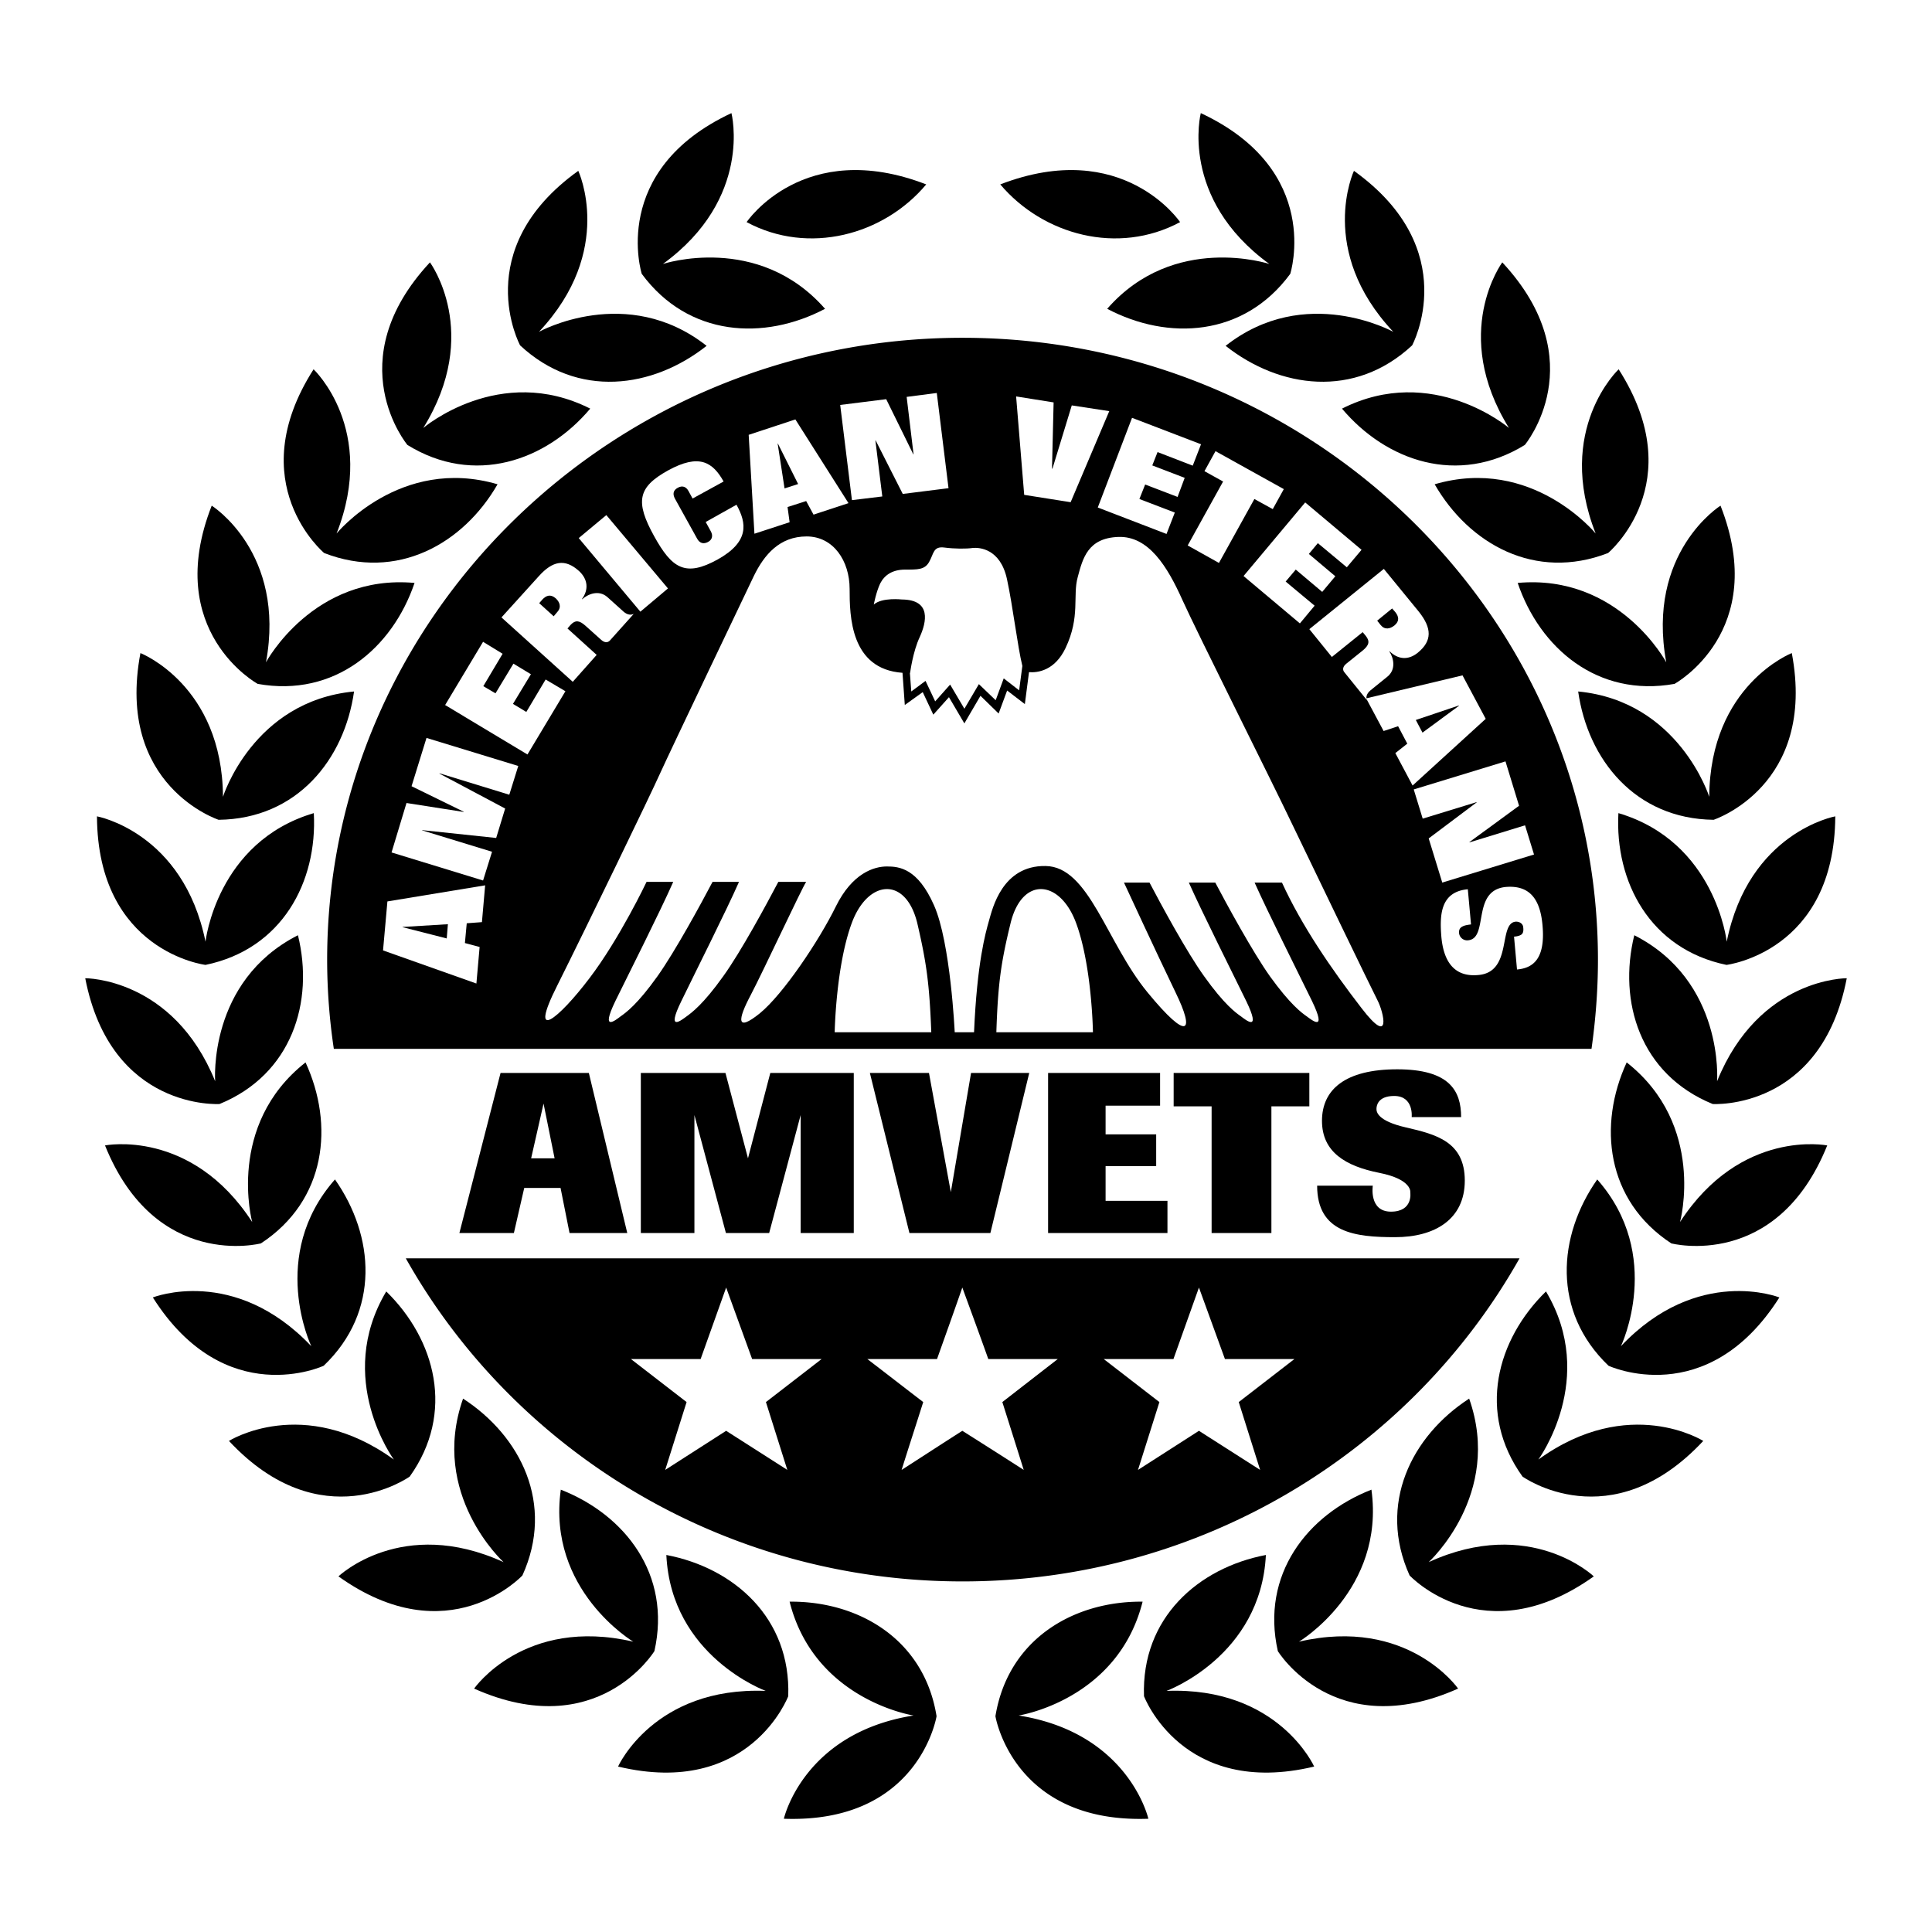
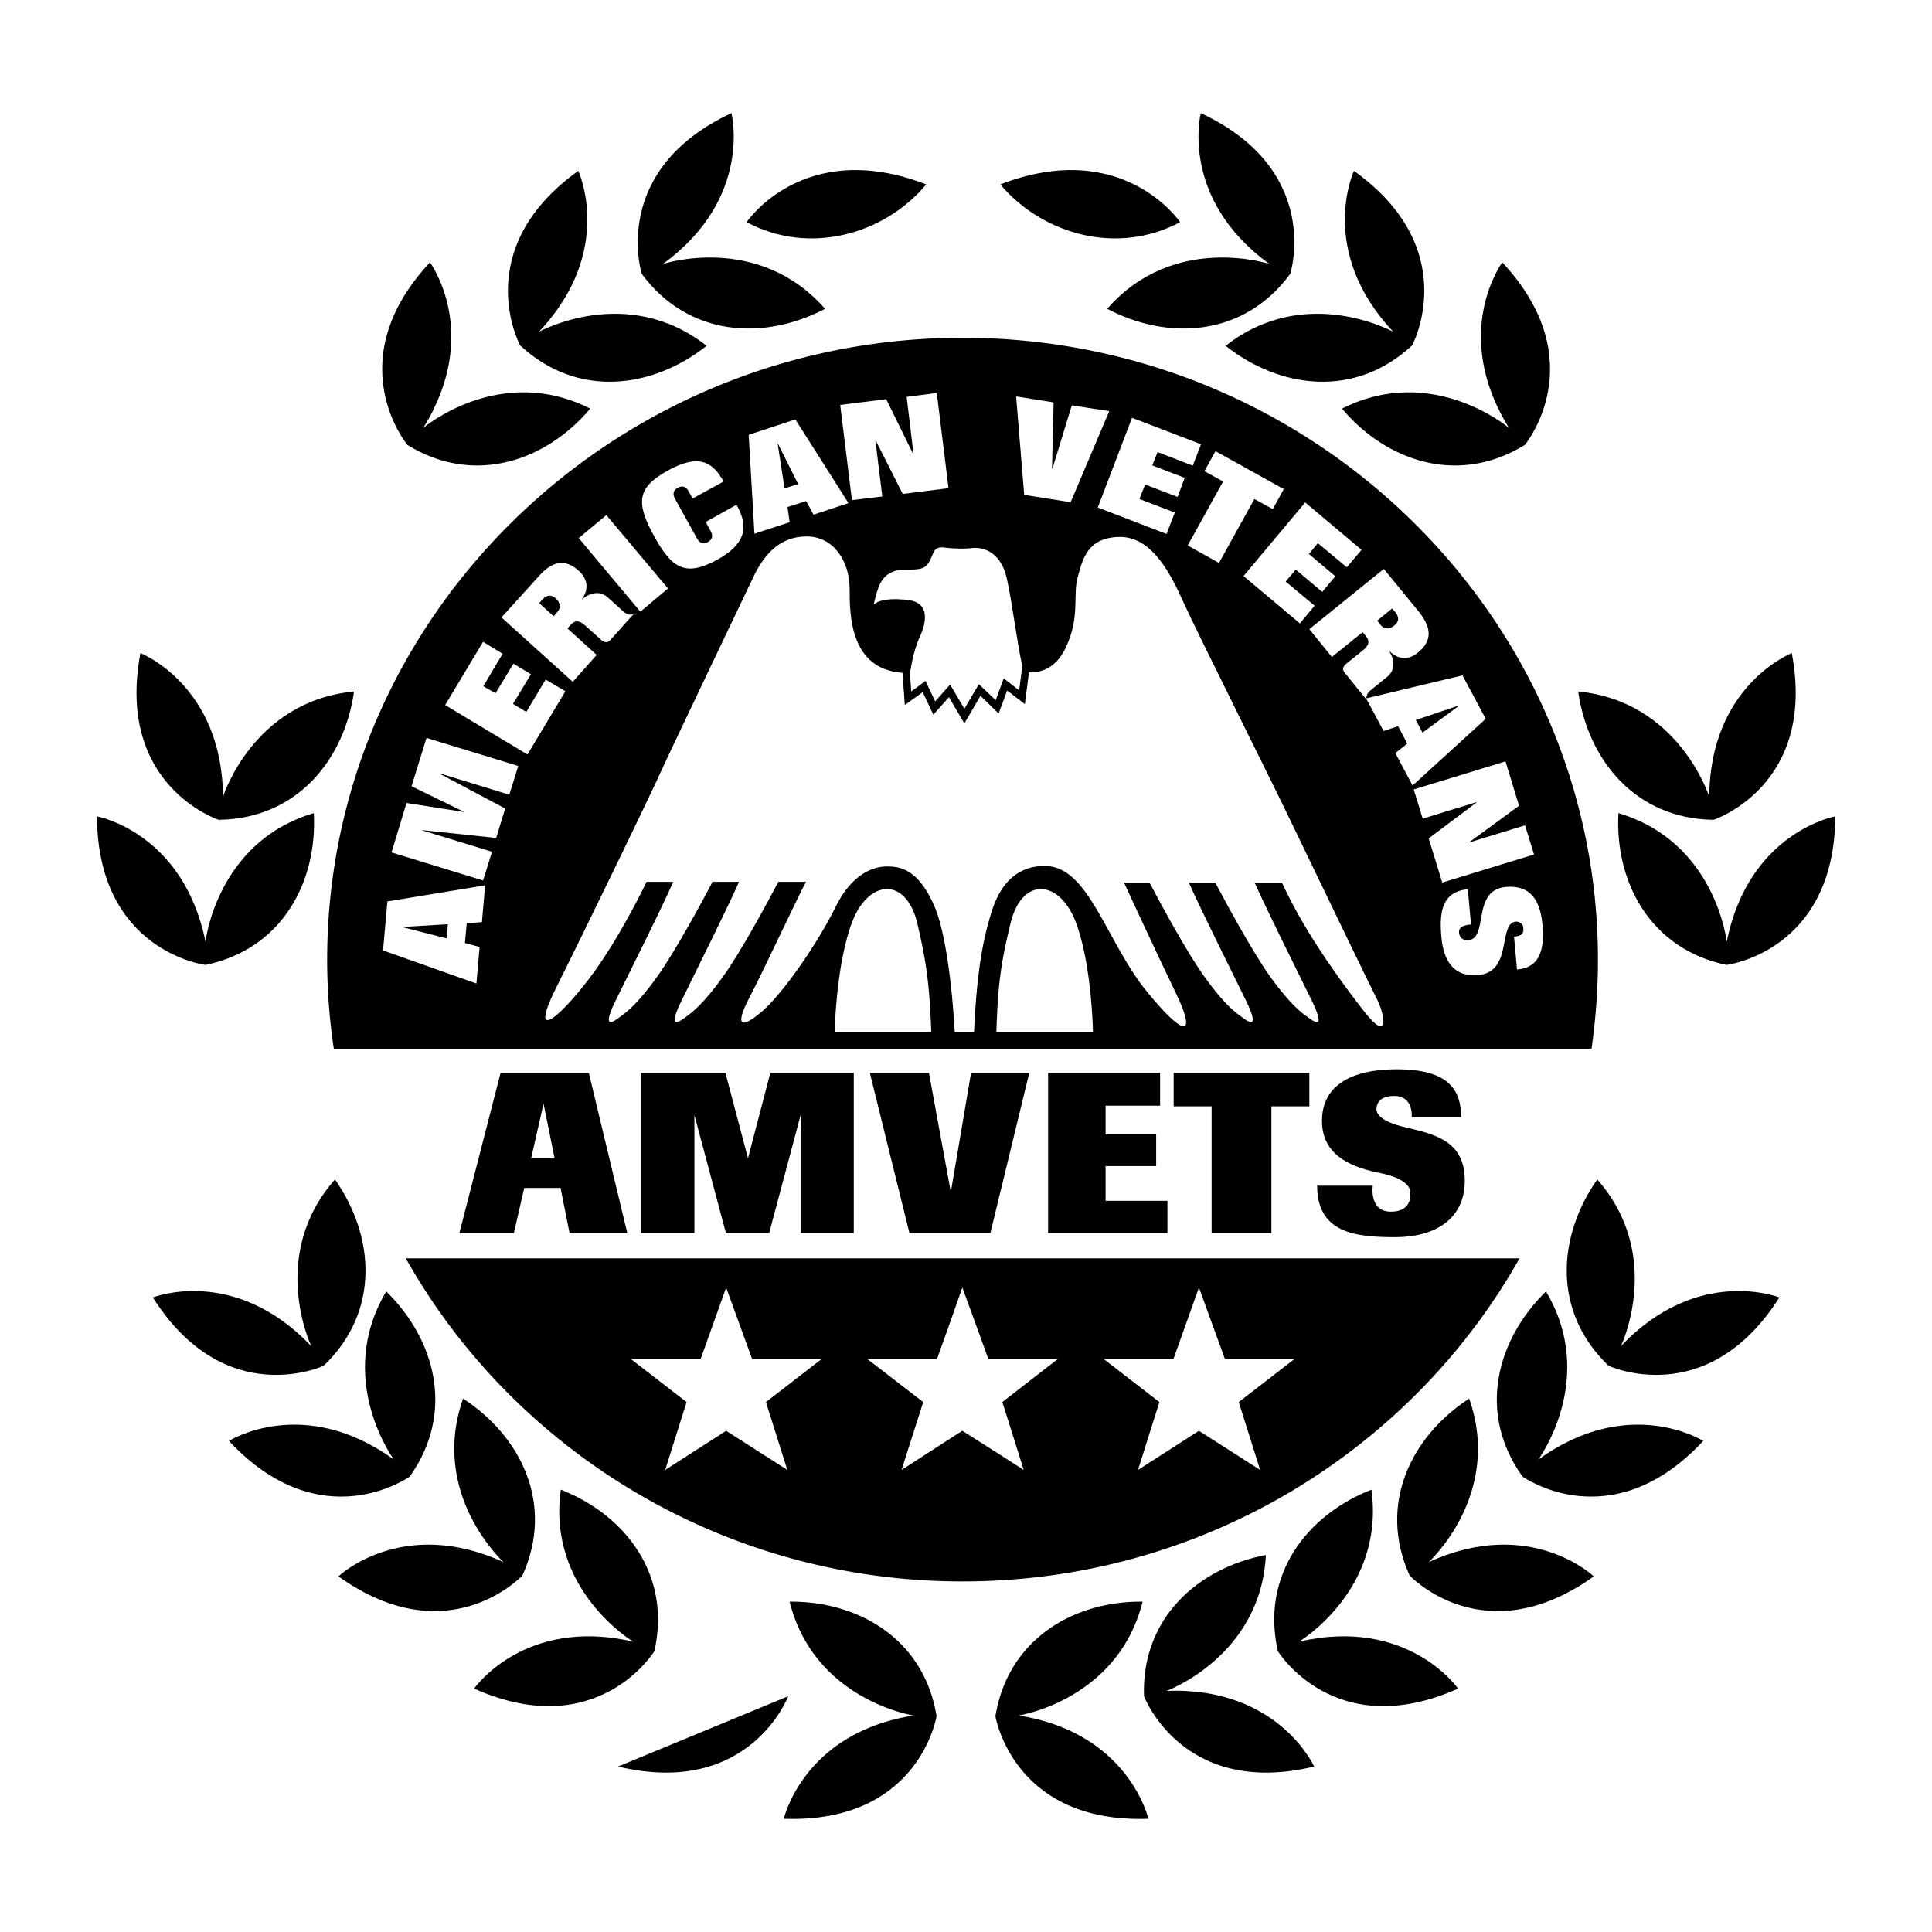
<svg xmlns="http://www.w3.org/2000/svg" viewBox="0 0 192.756 192.756">
  <title>Amvets - SVG vector logo - www.oklogos.com</title>
  <g fill-rule="evenodd" clip-rule="evenodd">
-     <path fill="#fff" d="M0 0h192.756v192.756H0V0z" />
    <path d="M131.412 118.295h5.553s-.412 2.592 1.812 2.592c2.227 0 1.928-1.904 1.928-1.904s.252-1.309-3.121-1.973c-3.326-.666-5.689-2.066-5.689-5.186 0-3.121 2.318-5.139 7.502-5.139 5.209 0 6.379 2.133 6.379 4.771h-4.932s.229-2.111-1.744-2.111c-1.676 0-1.768 1.033-1.768 1.285s.023 1.193 2.961 1.859c2.959.688 5.85 1.398 5.85 5.299 0 3.877-3.006 5.645-6.951 5.645-3.948.001-7.78-.413-7.78-5.138zM117.096 107.051h13.537v3.328h-3.785v12.641h-5.965v-12.641h-3.787v-3.328zM104.568 107.051h11.174v3.26h-5.437v2.867h5.047v3.166h-5.047v3.465h6.172v3.211h-11.909v-15.969zM90.734 123.02l-3.946-15.969h5.896l2.18 11.887 2.018-11.887h5.806l-3.877 15.969h-8.077zM63.936 123.02h5.346v-11.77l3.143 11.77h4.314l3.142-11.77v11.77h5.3v-15.969h-8.328l-2.226 8.513-2.248-8.513h-8.443v15.969zM45.833 123.02l4.107-15.969h8.81l3.833 15.969h-5.76l-.895-4.497h-3.625l-1.032 4.497h-5.438zM117.738 22.161s-5.689-8.489-17.941-3.763c4.267 5.047 11.746 7.089 17.941 3.763zM74.49 22.161s5.69-8.489 17.919-3.763c-4.222 5.047-11.724 7.089-17.919 3.763z" />
    <path d="M128.729 27.323s3.305-10.325-8.926-16.038c0 0-2.18 8.489 6.838 15.051 0 0-9.521-3.144-16.176 4.474 6.058 3.19 13.629 2.822 18.264-3.487zM64.028 27.323s-3.281-10.325 8.948-16.038c0 0 2.18 8.489-6.837 15.051 0 0 9.499-3.144 16.176 4.474-6.059 3.19-13.63 2.822-18.287-3.487z" />
    <path d="M140.889 34.458s5.162-9.544-5.805-17.414c0 0-3.717 7.938 3.924 16.061 0 0-8.766-4.864-16.727 1.399 5.369 4.245 12.871 5.3 18.608-.046zM51.891 34.458s-5.163-9.544 5.804-17.414c0 0 3.717 7.938-3.923 16.061 0 0 8.764-4.864 16.726 1.399-5.369 4.245-12.872 5.3-18.607-.046z" />
    <path d="M152.131 44.393s6.951-8.329-2.248-18.217c0 0-5.209 7.044.666 16.52 0 0-7.619-6.493-16.658-1.927 4.406 5.23 11.564 7.731 18.24 3.624zM40.648 44.393s-6.952-8.329 2.249-18.217c0 0 5.208 7.044-.666 16.52 0 0 7.617-6.493 16.657-1.927-4.405 5.23-11.586 7.731-18.24 3.624z" />
-     <path d="M160.438 55.176s8.328-6.952 1.055-18.332c0 0-6.379 5.988-2.295 16.382 0 0-6.332-7.755-16.061-4.91 3.42 5.942 10.004 9.683 17.301 6.86zM32.342 55.176s-8.329-6.952-1.056-18.332c0 0 6.379 5.988 2.295 16.382 0 0 6.332-7.755 16.061-4.91-3.419 5.942-10.026 9.683-17.3 6.86z" />
-     <path d="M167.066 68.231s9.523-5.208 4.59-17.781c0 0-7.434 4.658-5.414 15.625 0 0-4.727-8.833-14.822-7.916 2.203 6.493 7.961 11.449 15.646 10.072zM25.711 68.231s-9.521-5.208-4.588-17.781c0 0 7.434 4.658 5.415 15.625 0 0 4.727-8.833 14.822-7.916-2.203 6.493-7.962 11.449-15.649 10.072z" />
    <path d="M170.969 81.791s10.301-3.373 7.799-16.634c0 0-8.166 3.189-8.236 14.34 0 0-3.006-9.545-13.078-10.508.964 6.791 5.691 12.71 13.515 12.802zM21.811 81.791s-10.302-3.373-7.8-16.634c0 0 8.167 3.189 8.236 14.34 0 0 2.983-9.545 13.078-10.508-.964 6.791-5.69 12.71-13.514 12.802z" />
    <path d="M172.252 96.268s10.783-1.307 10.854-14.821c0 0-8.627 1.56-10.83 12.504 0 0-1.102-9.958-10.807-12.826-.367 6.837 3.142 13.56 10.783 15.143zM20.503 96.268S9.743 94.961 9.674 81.447c0 0 8.604 1.56 10.829 12.504 0 0 1.102-9.958 10.807-12.826.367 6.837-3.143 13.56-10.807 15.143z" />
-     <path d="M170.877 110.148s10.828.689 13.375-12.549c0 0-8.742-.07-12.939 10.277 0 0 .756-9.98-8.26-14.568-1.629 6.631.572 13.881 7.824 16.84zM21.903 110.148s-10.829.689-13.399-12.549c0 0 8.765-.07 12.963 10.277 0 0-.757-9.98 8.259-14.568 1.63 6.631-.596 13.881-7.823 16.84z" />
-     <path d="M166.746 124.053s10.508 2.754 15.557-9.773c0 0-8.605-1.721-14.686 7.641 0 0 2.639-9.66-5.322-15.924-2.867 6.218-2.088 13.765 4.451 18.056zM26.033 124.053s-10.508 2.754-15.556-9.773c0 0 8.604-1.721 14.684 7.641 0 0-2.638-9.66 5.323-15.924 2.868 6.218 2.088 13.765-4.451 18.056z" />
    <path d="M160.482 136.26s9.82 4.588 17.047-6.814c0 0-8.145-3.236-15.809 4.863 0 0 4.338-9.039-2.363-16.635-3.945 5.621-4.541 13.17 1.125 18.586zM32.296 136.26s-9.82 4.588-17.047-6.814c0 0 8.122-3.236 15.808 4.863 0 0-4.336-9.039 2.363-16.635 3.947 5.621 4.543 13.17-1.124 18.586z" />
    <path d="M151.902 147.318s8.811 6.332 18.033-3.557c0 0-7.41-4.682-16.451 1.857 0 0 5.943-8.076.758-16.771-4.91 4.796-6.906 12.116-2.34 18.471zM40.877 147.318s-8.811 6.332-18.034-3.557c0 0 7.411-4.682 16.451 1.857 0 0-5.942-8.076-.757-16.771 4.91 4.796 6.883 12.116 2.34 18.471z" />
    <path d="M140.637 157.184s7.387 7.938 18.377.092c0 0-6.332-6.057-16.473-1.422 0 0 7.41-6.746 4.037-16.314-5.758 3.739-9.154 10.53-5.941 17.644zM52.12 157.184s-7.365 7.938-18.354.092c0 0 6.332-6.057 16.474-1.422 0 0-7.411-6.746-4.039-16.314 5.758 3.739 9.154 10.53 5.919 17.644zM127.49 164.732s5.645 9.246 17.986 3.74c0 0-5.002-7.205-15.877-4.682 0 0 8.605-5.139 7.229-15.166-6.402 2.503-11.058 8.468-9.338 16.108zM65.29 164.732s-5.645 9.246-17.988 3.74c0 0 5.001-7.205 15.877-4.682 0 0-8.626-5.139-7.227-15.166 6.401 2.503 11.058 8.468 9.338 16.108z" />
-     <path d="M114.137 169.229s3.832 10.164 16.979 7.021c0 0-3.58-7.984-14.73-7.549 0 0 9.406-3.441 9.912-13.561-6.747 1.286-12.437 6.288-12.161 14.089zM78.643 169.229s-3.832 10.164-16.979 7.021c0 0 3.579-7.984 14.729-7.549 0 0-9.43-3.441-9.912-13.561 6.747 1.286 12.437 6.288 12.162 14.089z" />
+     <path d="M114.137 169.229s3.832 10.164 16.979 7.021c0 0-3.58-7.984-14.73-7.549 0 0 9.406-3.441 9.912-13.561-6.747 1.286-12.437 6.288-12.161 14.089zM78.643 169.229s-3.832 10.164-16.979 7.021z" />
    <path d="M99.314 171.225s1.744 10.715 15.258 10.232c0 0-1.928-8.557-12.939-10.301 0 0 9.889-1.514 12.365-11.357-6.859-.069-13.422 3.717-14.684 11.426zM93.441 171.225s-1.721 10.715-15.235 10.232c0 0 1.928-8.557 12.94-10.301 0 0-9.889-1.514-12.367-11.357 6.839-.069 13.423 3.717 14.662 11.426zM151.604 125.545c-10.807 19.18-31.686 32.234-55.57 32.234s-44.763-13.055-55.546-32.234h111.116zM96.034 33.701c34.919 0 63.394 27.877 63.394 62.063 0 2.982-.23 5.965-.643 8.879H33.306a60.15 60.15 0 0 1-.666-8.879c.001-34.186 28.497-62.063 63.394-62.063z" />
    <path fill="#fff" d="M55.332 115.564l-1.102-5.46-1.238 5.46h2.34zM90.78 67.13h.023s.275-2.134.963-3.579c.666-1.468 1.193-3.717-1.789-3.74 0 0-1.974-.229-2.799.505 0 0 .229-1.239.643-2.111.436-.849 1.239-1.376 2.478-1.376 1.262 0 1.973.023 2.409-.78.459-.803.39-1.561 1.492-1.423 1.078.138 2.179.138 2.844.046.643-.068 2.754.046 3.42 3.098.596 2.753 1.055 6.723 1.537 8.673l-.322 2.432-1.537-1.193-.803 2.18-1.676-1.606-1.445 2.455-1.423-2.411-1.491 1.675-.963-2.042-1.423 1.055-.138-1.858z" />
    <path d="M102.664 67.061c.85.069 2.57-.138 3.648-2.409 1.492-3.144.688-5.208 1.217-7.089.504-1.881 1.01-3.877 4.037-3.993 3.029-.114 4.91 2.96 6.402 6.287 1.49 3.304 8.855 17.965 10.898 22.255 2.064 4.29 7.938 16.474 8.557 17.667.643 1.215 1.445 4.748-1.582.803-3.029-3.924-5.988-8.26-7.939-12.528h-2.73c1.285 2.891 4.383 9.063 5.736 11.838 1.514 3.145-.023 1.883-.527 1.516-.527-.367-1.652-1.193-3.672-3.992-1.744-2.456-4.312-7.182-5.461-9.362h-2.637c1.283 2.891 4.381 9.063 5.734 11.838 1.516 3.145-.045 1.883-.527 1.516-.527-.367-1.674-1.193-3.67-3.992-1.768-2.456-4.314-7.182-5.461-9.362h-2.547s3.211 6.952 5.139 10.944c1.951 3.992 1.309 5.002-2.799 0-4.107-5.001-5.828-12.55-10.164-12.596-4.336-.069-5.301 4.268-5.645 5.46-.344 1.216-1.193 4.176-1.49 11.127h-1.928s-.413-8.948-2.065-12.665c-1.629-3.693-3.464-3.877-4.703-3.877-1.262 0-3.442.643-5.094 3.993-1.652 3.373-5.254 8.764-7.595 10.668-2.34 1.881-2.225.666-.895-1.836 1.308-2.5 5.07-10.6 5.529-11.288h-2.776c-1.147 2.179-3.717 6.952-5.506 9.43-1.996 2.799-3.144 3.625-3.648 3.992s-2.065 1.629-.528-1.516c1.354-2.799 4.498-9.039 5.759-11.907h-2.639c-1.147 2.179-3.74 6.952-5.506 9.43-1.996 2.799-3.144 3.625-3.671 3.992-.481.367-2.042 1.629-.527-1.516 1.376-2.799 4.52-9.039 5.782-11.907h-2.662s-2.684 5.667-5.713 9.635c-3.028 3.992-6.172 6.609-3.189.689 2.959-5.919 9.292-18.998 10.255-21.154.987-2.18 8.352-17.598 9.361-19.708 1.032-2.111 2.57-3.924 5.254-3.924 2.685 0 4.291 2.455 4.291 5.231 0 2.685.068 8.008 5.276 8.375l.229 3.212 1.79-1.285 1.056 2.249 1.56-1.744 1.537 2.616 1.607-2.753 1.812 1.767.848-2.294 1.768 1.354.414-3.187z" fill="#fff" />
    <path d="M99.406 102.99h9.637s-.092-6.653-1.697-10.943c-1.607-4.291-5.369-4.635-6.518.045-.963 3.947-1.262 6.035-1.422 10.898zM92.914 102.99h-9.637s.115-6.653 1.721-10.943c1.606-4.291 5.369-4.635 6.516.045.918 3.947 1.216 6.035 1.4 10.898zM151.352 96.727c1.561-.137 2.844-1.009 2.547-4.381-.23-2.708-1.332-4.039-3.648-3.855-3.488.321-1.676 5.139-3.785 5.323a.808.808 0 0 1-.896-.734c-.021-.321.092-.505.299-.62.23-.138.527-.184.895-.229l-.32-3.51c-2.73.252-2.822 2.547-2.639 4.75.207 2.271 1.146 4.039 3.67 3.808 3.465-.275 1.975-5.162 3.74-5.323.367-.022.734.184.758.574.045.367-.023.597-.184.711s-.414.184-.734.207l.297 3.279zM141.049 78.762l.894 2.914 5.393-1.652v.023l-4.795 3.602 1.354 4.405 9.154-2.799-.895-2.914-5.529 1.699-.023-.023 4.955-3.626-1.354-4.428-9.154 2.799zM136.301 69.676l1.742 3.259 1.445-.482.918 1.743-1.193.941 1.721 3.235 7.296-6.653-2.316-4.337-9.613 2.294z" fill="#fff" />
    <path d="M130.633 62.771l2.248 2.776 3.074-2.478.322.39c.412.528.32.918-.322 1.446l-1.629 1.308c-.344.275-.412.597-.205.849l2.225 2.753h.023c-.092-.23-.047-.597.367-.941l1.674-1.354c.918-.734.619-1.904.207-2.524l.023-.023c.826.826 1.857.918 2.799.161 1.469-1.193 1.422-2.455.137-4.084l-3.51-4.291-7.433 6.012zM124.07 57.471l5.621 4.726 1.469-1.767-2.89-2.409 1.009-1.193 2.639 2.226 1.307-1.56-2.639-2.226.896-1.078 2.891 2.409 1.469-1.744-5.621-4.727-6.151 7.343zM120.17 47.008l1.859 1.033-3.533 6.378 3.119 1.744 3.535-6.378 1.834 1.009 1.102-1.996-6.815-3.786-1.101 1.996zM109.525 50.633l6.86 2.639.826-2.134-3.533-1.353.574-1.446 3.234 1.239.711-1.904-3.234-1.239.527-1.331 3.51 1.354.826-2.134-6.883-2.639-3.418 8.948zM102.184 49.372l4.634.733 3.854-9.085-3.74-.573-1.928 6.309h-.045l.16-6.608-3.74-.596.805 9.82zM84.998 49.899l3.029-.367-.689-5.598h.023l2.708 5.346 4.565-.574-1.17-9.498-3.006.39.689 5.735h-.023l-2.707-5.506-4.589.574 1.17 9.498zM75.27 53.249l3.51-1.147-.206-1.515 1.858-.596.735 1.354 3.487-1.147-5.3-8.352-4.658 1.537.574 9.866zM72.195 48.041c-1.078-1.927-2.432-2.822-5.552-1.101-3.028 1.674-3.281 3.12-1.376 6.562 1.767 3.189 3.097 4.107 6.333 2.317 3.166-1.767 2.914-3.603 1.881-5.461l-3.074 1.721.505.918c.229.413.184.826-.275 1.078-.481.252-.849.092-1.078-.321l-2.226-4.015c-.229-.436-.184-.826.298-1.079.459-.252.826-.092 1.056.321l.413.757 3.095-1.697zM63.89 61.027l2.753-2.318-6.149-7.318-2.753 2.294 6.149 7.342zM57.145 68.024l2.386-2.684-2.914-2.639.321-.367c.459-.481.849-.458 1.468.092l1.56 1.399c.321.299.643.322.872.092l2.363-2.638v-.023c-.229.115-.597.115-.986-.229l-1.606-1.445c-.872-.78-1.973-.298-2.524.207l-.023-.023c.688-.94.597-1.974-.298-2.799-1.399-1.262-2.639-1.009-4.015.528L50.032 61.6l7.113 6.424zM52.625 75.275l3.786-6.31-1.974-1.17-1.927 3.235-1.331-.803 1.79-2.959-1.744-1.056-1.789 2.96-1.217-.712 1.927-3.234-1.95-1.193-3.785 6.309 8.214 4.933zM48.196 87.848l.895-2.868-6.974-2.134v-.023l7.387.781.895-2.937-6.562-3.488.023-.023 6.952 2.134.895-2.868-9.155-2.799-1.491 4.818 5.208 2.547v.023l-5.713-.895-1.491 4.933 9.131 2.799zM47.531 98.127l.321-3.648-1.468-.391.183-1.973 1.515-.114.321-3.671-9.751 1.606-.436 4.887 9.315 3.304z" fill="#fff" />
    <path d="M145.547 70.388l.021.023-3.646 2.684-.666-1.262 4.291-1.445zM138.893 60.706l.32.367c.346.436.438.895-.092 1.331-.436.344-.963.459-1.375-.046l-.344-.436 1.491-1.216zM77.587 44.255h.023l2.019 4.038-1.354.436-.688-4.474zM53.795 60.178l.321-.367c.367-.39.803-.574 1.331-.115.39.367.597.872.161 1.354l-.367.436-1.446-1.308zM40.166 92.505v-.023l4.52-.274-.115 1.421-4.405-1.124z" />
    <path fill="#fff" d="M113.539 146.652l6.08-3.9 6.104 3.9-2.133-6.767 5.551-4.291h-6.928l-2.594-7.135-2.545 7.135h-6.953l5.553 4.291-2.135 6.767zM89.954 146.652c2.042-1.309 4.038-2.615 6.058-3.9a881.493 881.493 0 0 1 6.125 3.9c-.711-2.271-1.422-4.52-2.133-6.768 1.834-1.424 3.693-2.869 5.529-4.291h-6.93c-.85-2.387-1.721-4.75-2.592-7.135-.826 2.385-1.675 4.748-2.524 7.135h-6.952c1.858 1.422 3.717 2.867 5.575 4.291-.711 2.249-1.445 4.497-2.156 6.768zM66.368 146.652l6.08-3.9 6.103 3.9-2.134-6.767 5.552-4.291h-6.928l-2.593-7.135-2.547 7.135h-6.952l5.552 4.291-2.133 6.767z" />
  </g>
</svg>